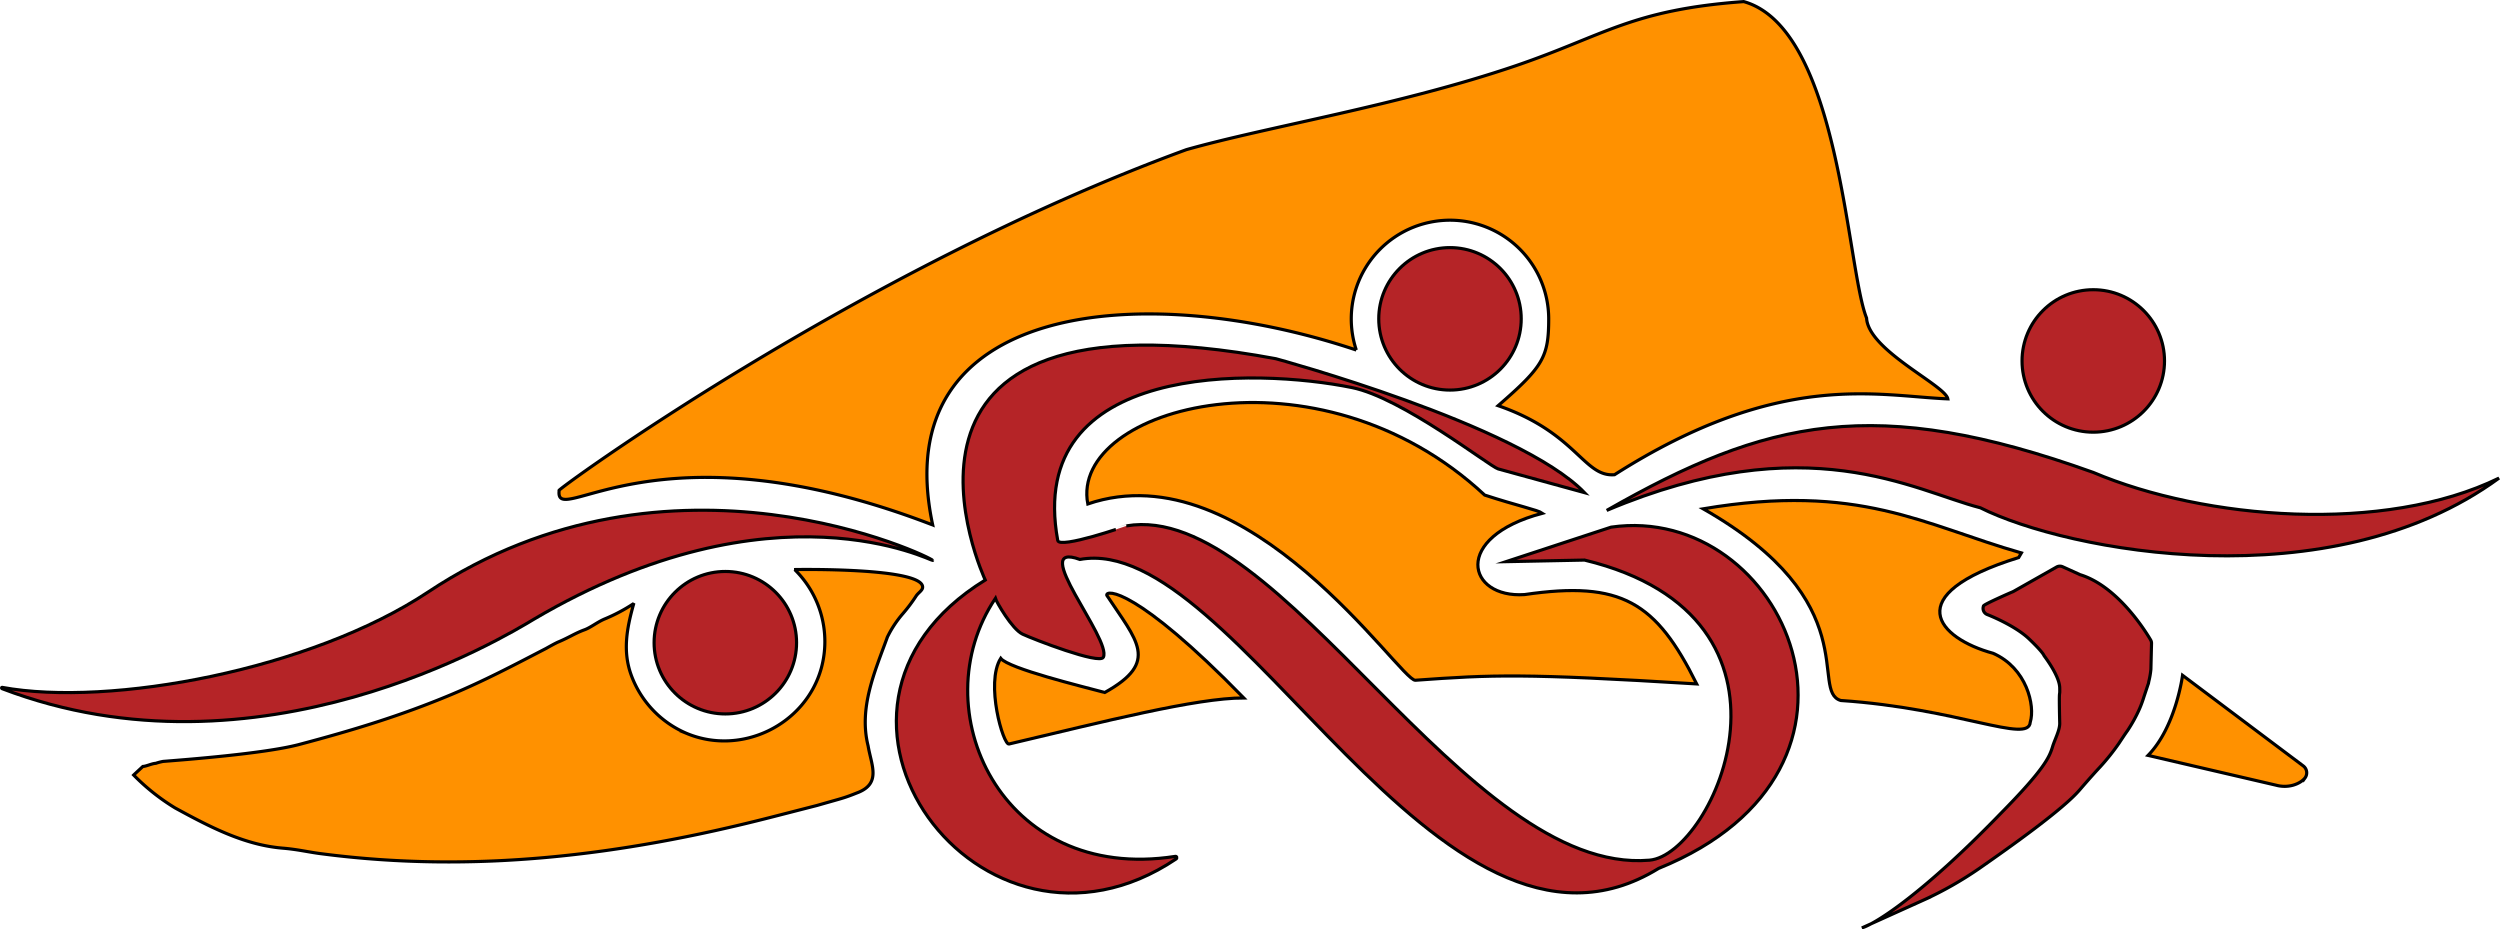
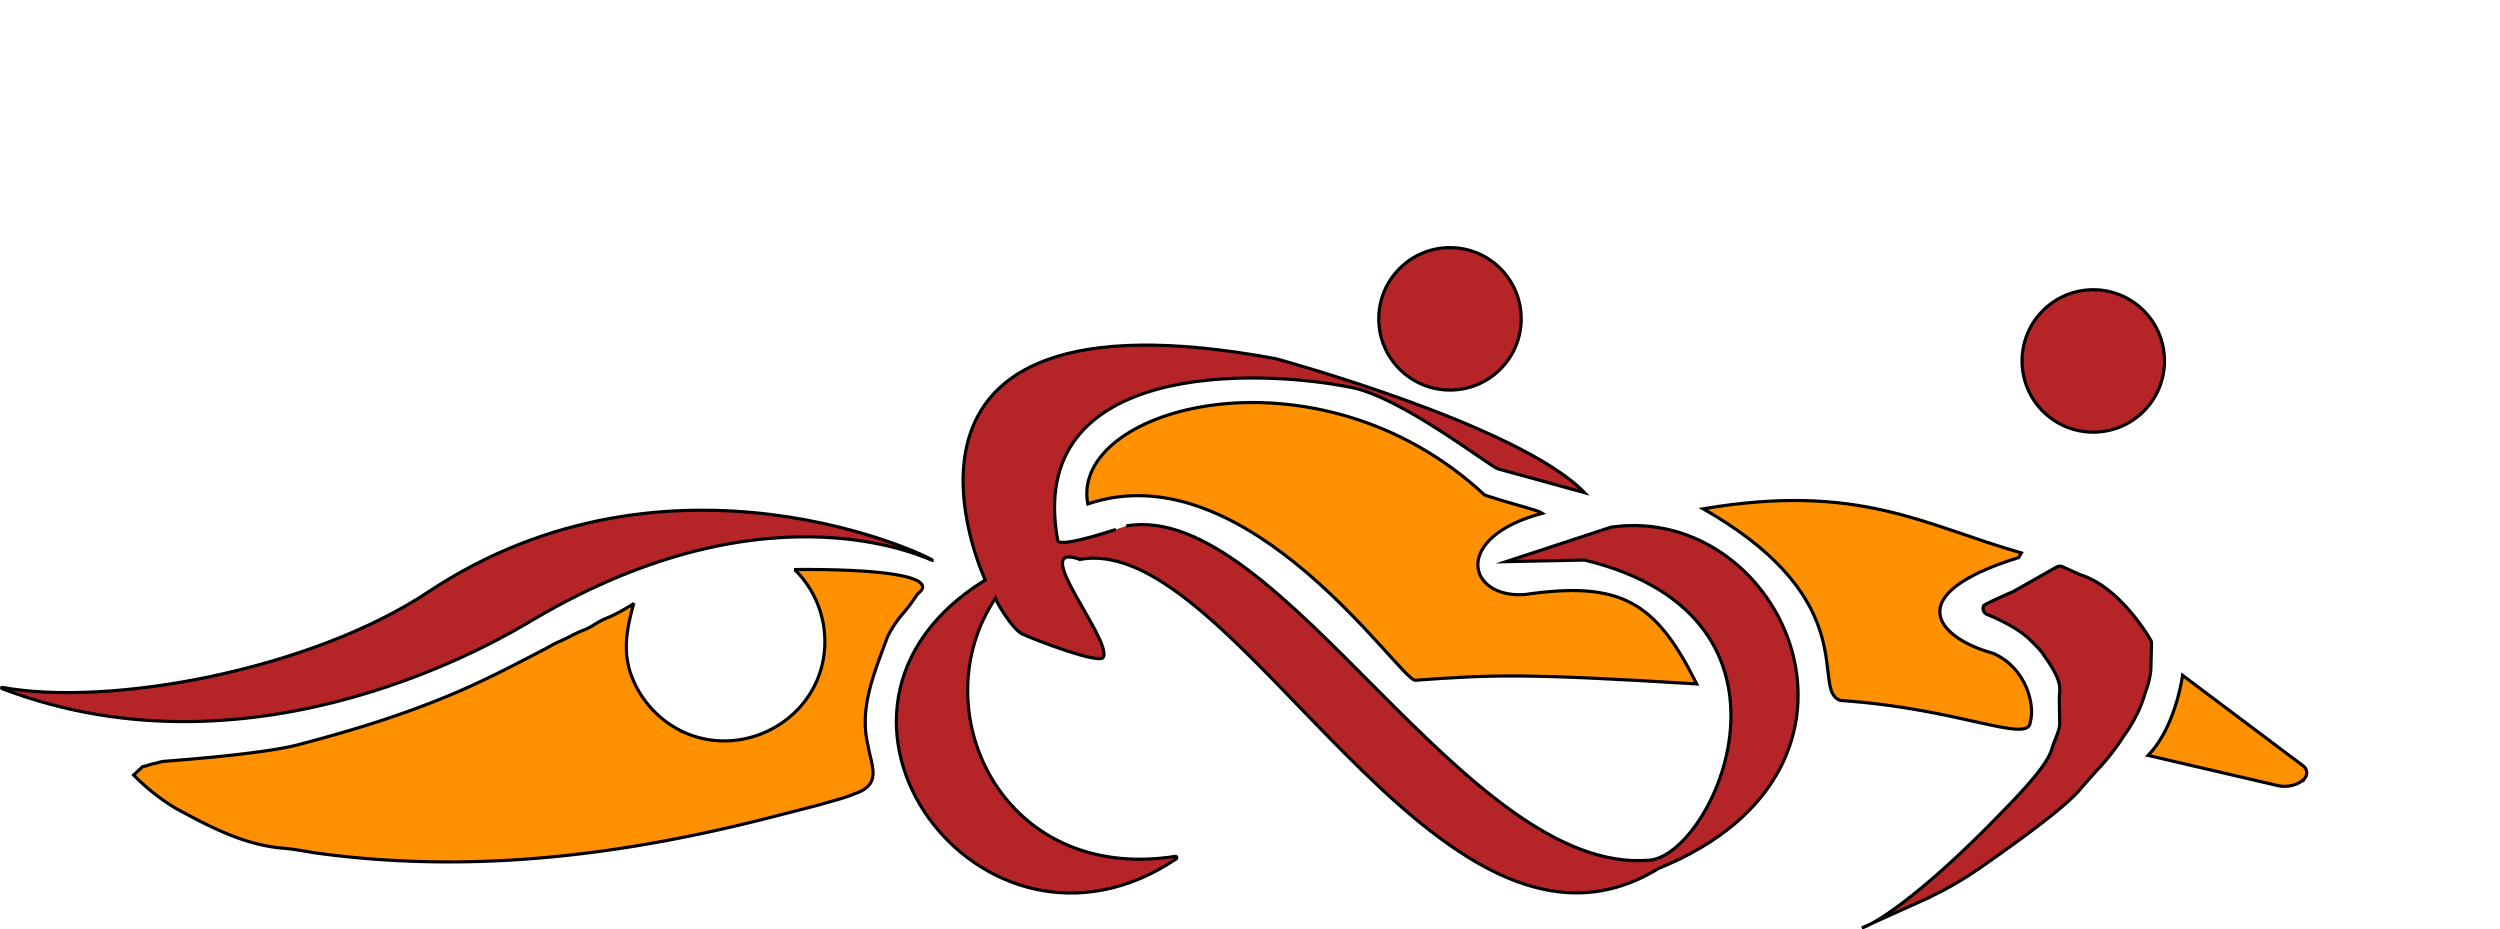
<svg xmlns="http://www.w3.org/2000/svg" id="Calque_1" data-name="Calque 1" viewBox="0 0 789.69 293.59">
  <defs>
    <style>.cls-1{fill:#ff9100;}.cls-1,.cls-2{stroke:#000;stroke-miterlimit:10;}.cls-2{fill:#b52427;}</style>
  </defs>
  <g id="Garlaban">
    <path class="cls-1" d="M749.6,589.7a31.896,31.896,0,0,1,8.4,31.2c-5,17.9-25.2,27.7-42.4,20.6A31.882,31.882,0,0,1,698,623.1c-2.8-7.6-1.4-14.9.7-22.4l-.2-.1a53.354,53.354,0,0,1-8.9,4.7c-2.4,1-4.5,2.8-6.6,3.5-2.9,1.1-4.6,2.3-7.9,3.7-.8.3-3.3,1.7-4,2.1-10.4,5.4-19.5,10.2-30,14.6-16,6.7-31.2,11.3-48.2,15.8-11.1,2.9-36.6,4.8-42.8,5.3a16.788,16.788,0,0,0-2.3.6c-1.4.1-2.8.9-4.1,1,0,0-2.8,2.6-2.9,2.7a67.396,67.396,0,0,0,13.1,10.4c11,6,21.9,11.7,34,12.7,4.9.4,8.3,1.3,12.5,1.8,47.8,6.2,94.2.6,141.5-11.5l14.8-3.8c8.7-2.5,8.2-2.2,13.2-4.2,7-3,3.9-8.6,2.9-14.6-3-12,2.1-23.4,6.1-34.4a33.965,33.965,0,0,1,4.9-7.4,51.065,51.065,0,0,0,4.2-5.6c.7-1,1.8-1.6,2-2.5,1.1-6.6-40.6-5.8-40.6-5.8" transform="translate(-498.585 -409.786)" />
    <path class="cls-1" d="M1188,623.1s-2.1,16.3-10.9,25.3l40.4,9.4c4,1.1,7.7-.4,9.2-2.3a2.723,2.723,0,0,0-.6-3.8Z" transform="translate(-498.585 -409.786)" />
-     <path class="cls-1" d="M847.553,628.525c17.489-9.702,10.085-16.34.638-30.702-.383-1.806,9.128-2.553,43.277,32.426-15.064,0-44.17,7.475-74.17,14.553-1.788.422-7.532-19.149-2.617-27.064C817.234,620.976,840.404,626.61,847.553,628.525Z" transform="translate(-498.585 -409.786)" />
    <path class="cls-1" d="M842.191,568.972c-5.872-30.638,72.511-52.085,125.362-2.809,10.128,3.319,16.803,4.719,18.255,5.745-28.809,7.617-23.702,26.936-5.649,25.691,30.638-4.468,41.521,2.394,54.372,28.223-54.915-3.362-64.426-2.915-88.872-1.16C940.977,625,892.781,551.761,842.191,568.972Z" transform="translate(-498.585 -409.786)" />
    <path class="cls-1" d="M1137.085,584.451c-30.894-8.84-51.149-22.287-100.511-13.947,51.87,29.553,33.449,57.616,43.47,60.552,37.253,2.512,59.352,13.791,59.849,6.852,1.596-5.17-1.085-17.106-11.745-21.766-17.298-4.723-30.144-18.367,8.09-30.239Z" transform="translate(-498.585 -409.786)" />
-     <path class="cls-1" d="M927.009,520.358c-67.073-22.492-148.903-15.471-133.809,55.252-87.477-33.702-119.519,1.66-117.987-10.915-2.362.957,93.702-69.388,198.128-107.638,26.085-7.366,67.149-13.957,104.106-26.532,27.979-9.553,36.489-17.638,71.936-20.234,30.426,8.553,32.468,84.199,38.809,99.957.511,10.213,24.894,21.234,25.66,25.532-21.957-.851-52.936-9.362-105.277,23.957-9.745.809-11.915-13.234-36.763-21.806C986.016,525.584,987.781,522.628,987.781,510.5a31.182,31.182,0,1,0-60.772,9.858" transform="translate(-498.585 -409.786)" />
  </g>
  <g id="Triathlète">
    <g id="Nageur">
-       <circle class="cls-2" cx="229.115" cy="203.014" r="22.5" />
      <path class="cls-2" d="M499.2,627.3c-.2-.1-.1-.4,0-.4,34.2,6.3,97.7-5.6,134.6-30.1,76.9-51.1,159.4-10.8,159.4-10,0,.5-49.9-26.2-126,18.6C658.2,610.8,580.3,658.3,499.2,627.3Z" transform="translate(-498.585 -409.786)" />
    </g>
    <g id="Càp">
      <circle class="cls-2" cx="661.216" cy="114.014" r="22.5" />
      <path class="cls-2" d="M1086.7,702.9l19.7-8.9a114.798,114.798,0,0,0,17.4-9.9c10.2-7.1,26.5-18.7,31.7-24.8,3.1-3.6,5.1-5.8,6.5-7.3a70.904,70.904,0,0,0,5.9-7.4c1-1.5,1.9-2.9,2.7-4a46.378,46.378,0,0,0,3.8-6.9c.1-.2.2-.5.3-.7.4-1,.8-2.1,1.1-3.1l1.3-3.9a2.354,2.354,0,0,0,.2-.8,25.699,25.699,0,0,0,.7-4l.2-8.2a2.015,2.015,0,0,0-.3-1.1c-1.7-2.9-10.5-17-22.3-20.6-.1,0-.1,0-.2-.1l-5.3-2.4a2.126,2.126,0,0,0-1.9.1l-13.6,7.7c-.1,0-.1.1-.2.1-1,.4-8.7,3.8-9.2,4.4-.1.1-.1.1-.1.2a2.08,2.08,0,0,0,1.2,2.6c2.8,1.1,9.2,4,13,7.5,3.9,3.7,4.8,5.1,4.9,5.4.1.1.1.2.2.3.8,1.1,4.7,6.4,4.8,9.9.1,4-.3-1.8,0,11.1.1,2.3-1.6,5.3-2.3,7.7-1,3.2-2.6,7-16.4,21C1106.5,691.6,1091.4,701.4,1086.7,702.9Z" transform="translate(-498.585 -409.786)" />
-       <path class="cls-2" d="M1006.106,571.014c50.553-28.851,84.753-36.746,153.694-12,35.242,14.936,91.923,19.532,128.179,1.787-53.362,39.064-136.468,23.106-163.851,9.383C1103.128,564.798,1069.426,544.232,1006.106,571.014Z" transform="translate(-498.585 -409.786)" />
    </g>
    <g id="Cycliste">
      <circle class="cls-2" cx="458.015" cy="100.714" r="22.5" />
      <path class="cls-2" d="M832.7,580.5c-10.4-56.7,62.8-54.4,92.9-48.3,15.9,3.2,43.5,24.9,46.2,25.7,6.6,1.8,27.3,7.5,27.3,7.5-20.8-21.5-97.5-42.3-97.5-42.3-136.5-25.4-91.8,69.9-91.8,69.9-66.8,41.1-1.3,129.5,60.3,88.1.4-.3.2-.9-.3-.8-55.1,8.6-80.2-46.6-56.8-81.5.3,1,5.2,9.7,8.6,11.3s24.3,9.7,25.5,7.3c2.8-5.6-24.1-37-7.4-30.9,49.4-9,113.3,140.4,182.8,97.6,77.8-31.5,39.6-115.6-15-107.8l-33.2,10.9,24.8-.5c75.2,18.2,40.8,93.1,20.5,94.8C961.4,686.4,903,567.6,854.4,575.9,854.5,575.9,833.2,583.3,832.7,580.5Z" transform="translate(-498.585 -409.786)" />
    </g>
  </g>
</svg>